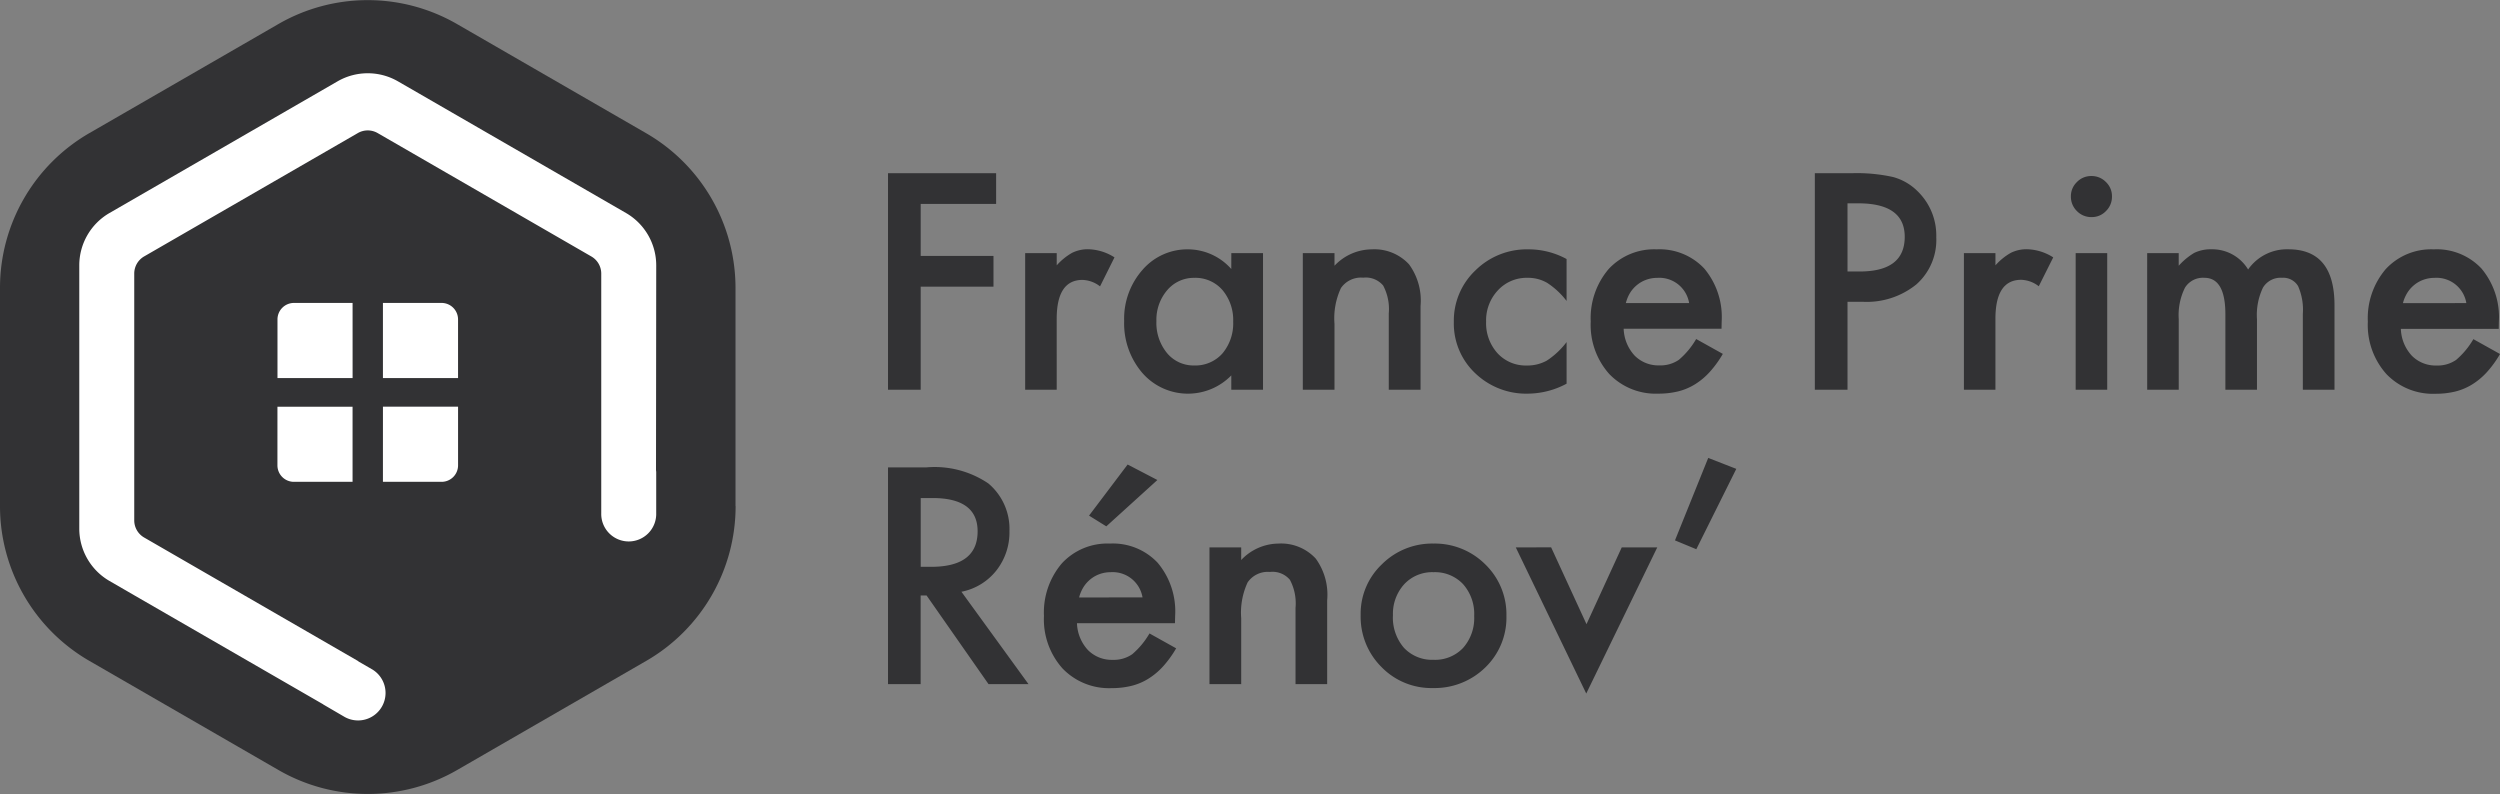
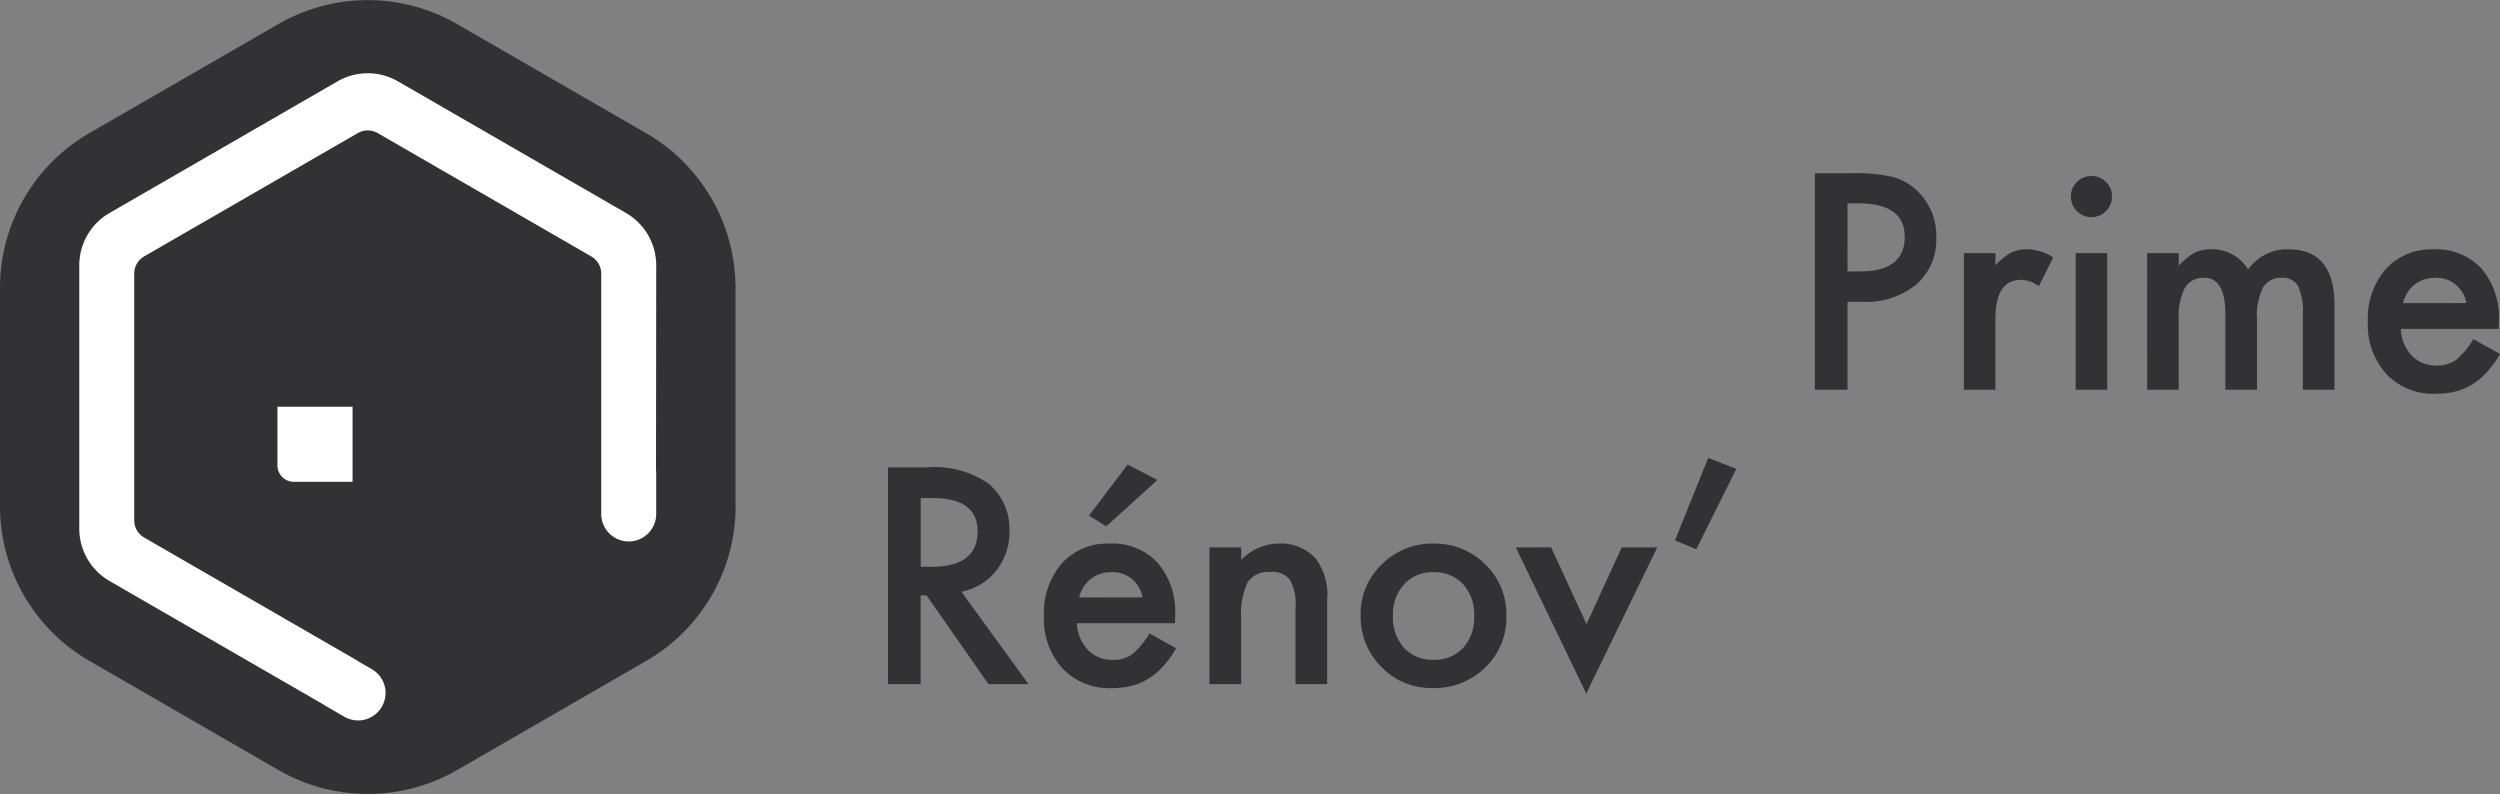
<svg xmlns="http://www.w3.org/2000/svg" width="139.784" height="44.395" viewBox="0 0 139.784 44.395">
  <rect x="0" y="0" width="139.784" height="44.395" fill="#808080" stroke="none" />
  <g id="Groupe_15023" data-name="Groupe 15023" transform="translate(-98.92 -127.018)">
    <g id="Groupe_56" data-name="Groupe 56" transform="translate(98.92 127.018)">
      <g id="Groupe_54" data-name="Groupe 54" transform="translate(0 0)">
        <g id="Groupe_30" data-name="Groupe 30">
          <path id="Tracé_64" data-name="Tracé 64" d="M41.125,28.3V16.1a9.993,9.993,0,0,0-5-8.654l-10.569-6.1a9.992,9.992,0,0,0-9.993,0L5,7.441A9.993,9.993,0,0,0,0,16.1V28.3a9.994,9.994,0,0,0,5,8.654l10.569,6.1a9.994,9.994,0,0,0,9.993,0l10.569-6.1a9.994,9.994,0,0,0,5-8.654" transform="translate(0 0)" fill="#323234" />
          <path id="Tracé_65" data-name="Tracé 65" d="M46.683,24.068a3.382,3.382,0,0,0-1.691-2.928l-12.748-7.36a3.381,3.381,0,0,0-3.381,0l-12.748,7.36a3.382,3.382,0,0,0-1.691,2.928v14.72a3.381,3.381,0,0,0,1.691,2.928l1.383.8L28.04,48.6c.013.008.024.019.037.027l1.2.7a1.537,1.537,0,0,0,1.537-2.661l-.783-.452,0-.006L30,46.185l-11.95-6.9a1.107,1.107,0,0,1-.553-.958v-13.8a1.106,1.106,0,0,1,.553-.958L30,16.671a1.106,1.106,0,0,1,1.106,0l11.95,6.9a1.106,1.106,0,0,1,.553.958v13.4a1.537,1.537,0,1,0,3.073,0v-2.3c0-.038-.009-.075-.011-.112Z" transform="translate(-9.991 -9.231)" fill="#fff" />
-           <path id="Tracé_66" data-name="Tracé 66" d="M54.677,55.114H51.4a.922.922,0,0,0-.922.922v3.279h4.2Z" transform="translate(-34.963 -38.176)" fill="#fff" />
-           <path id="Tracé_67" data-name="Tracé 67" d="M72.947,55.114H69.668v4.2h4.2V56.036a.922.922,0,0,0-.922-.922" transform="translate(-48.257 -38.176)" fill="#fff" />
          <path id="Tracé_68" data-name="Tracé 68" d="M50.475,77.272a.922.922,0,0,0,.922.922h3.279v-4.2h-4.2Z" transform="translate(-34.963 -51.253)" fill="#fff" />
-           <path id="Tracé_69" data-name="Tracé 69" d="M69.667,78.194h3.279a.922.922,0,0,0,.922-.922V73.993h-4.2Z" transform="translate(-48.256 -51.253)" fill="#fff" />
        </g>
      </g>
      <g id="Groupe_55" data-name="Groupe 55" transform="translate(49.652 9.684)">
-         <path id="Tracé_74" data-name="Tracé 74" d="M7.49-10.345H3.272v2.909H7.342v1.717H3.272V.044H1.445V-12.062H7.49ZM9.114-7.593h1.764v.682a3.369,3.369,0,0,1,.862-.7,1.978,1.978,0,0,1,.91-.2,2.849,2.849,0,0,1,1.458.455L13.3-5.735a1.684,1.684,0,0,0-.98-.361q-1.443,0-1.443,2.18V.044H9.114Zm11.526,0h1.772V.044H20.639v-.8A3.384,3.384,0,0,1,18.295.263,3.378,3.378,0,0,1,15.676-.882,4.257,4.257,0,0,1,14.649-3.8,4.126,4.126,0,0,1,15.676-6.66a3.311,3.311,0,0,1,2.572-1.145,3.247,3.247,0,0,1,2.391,1.1ZM16.452-3.8a2.66,2.66,0,0,0,.588,1.788,1.926,1.926,0,0,0,1.521.7,2.025,2.025,0,0,0,1.584-.674,2.611,2.611,0,0,0,.6-1.772,2.611,2.611,0,0,0-.6-1.772,2,2,0,0,0-1.568-.682,1.95,1.95,0,0,0-1.521.69A2.544,2.544,0,0,0,16.452-3.8Zm8.186-3.795H26.41v.706A2.892,2.892,0,0,1,28.5-7.805a2.634,2.634,0,0,1,2.078.839,3.435,3.435,0,0,1,.643,2.329V.044H29.444V-4.222a2.8,2.8,0,0,0-.314-1.56,1.265,1.265,0,0,0-1.113-.439,1.361,1.361,0,0,0-1.247.58,3.992,3.992,0,0,0-.361,2V.044H24.638Zm14.748.329V-4.92A4.3,4.3,0,0,0,38.3-5.931,2.108,2.108,0,0,0,37.2-6.213a2.179,2.179,0,0,0-1.654.7,2.448,2.448,0,0,0-.659,1.748A2.5,2.5,0,0,0,35.521-2a2.141,2.141,0,0,0,1.639.69,2.241,2.241,0,0,0,1.121-.274,4.446,4.446,0,0,0,1.106-1.035V-.294a4.633,4.633,0,0,1-2.148.557A4.111,4.111,0,0,1,34.274-.882a3.82,3.82,0,0,1-1.192-2.862A3.872,3.872,0,0,1,34.29-6.629a4.085,4.085,0,0,1,2.964-1.176A4.429,4.429,0,0,1,39.386-7.264Zm8.664,3.9H42.578a2.319,2.319,0,0,0,.612,1.5,1.865,1.865,0,0,0,1.388.549,1.805,1.805,0,0,0,1.09-.314,4.463,4.463,0,0,0,.964-1.16l1.49.831a5.927,5.927,0,0,1-.729,1.008,3.877,3.877,0,0,1-.823.69,3.3,3.3,0,0,1-.949.4,4.618,4.618,0,0,1-1.106.125,3.6,3.6,0,0,1-2.744-1.1,4.117,4.117,0,0,1-1.035-2.932,4.231,4.231,0,0,1,1-2.932A3.46,3.46,0,0,1,44.42-7.805a3.43,3.43,0,0,1,2.666,1.074,4.225,4.225,0,0,1,.972,2.956ZM46.239-4.8a1.69,1.69,0,0,0-1.78-1.411,1.828,1.828,0,0,0-.6.1,1.727,1.727,0,0,0-.514.282,1.789,1.789,0,0,0-.4.443A2.059,2.059,0,0,0,42.7-4.8Z" transform="translate(-1.445 12.063)" fill="#323234" />
        <path id="Tracé_75" data-name="Tracé 75" d="M3.272-4.873V.044H1.445V-12.062h2.07a9.336,9.336,0,0,1,2.3.212,3.081,3.081,0,0,1,1.38.8A3.445,3.445,0,0,1,8.235-8.479,3.319,3.319,0,0,1,7.122-5.845a4.406,4.406,0,0,1-3,.972Zm0-1.694h.682q2.517,0,2.517-1.937,0-1.874-2.6-1.874h-.6ZM9.78-7.593h1.764v.682a3.369,3.369,0,0,1,.862-.7,1.978,1.978,0,0,1,.91-.2,2.849,2.849,0,0,1,1.458.455l-.808,1.615a1.684,1.684,0,0,0-.98-.361q-1.443,0-1.443,2.18V.044H9.78Zm8.013,0V.044H16.029V-7.593Zm-2.031-3.175a1.093,1.093,0,0,1,.337-.8,1.1,1.1,0,0,1,.808-.337,1.111,1.111,0,0,1,.815.337,1.085,1.085,0,0,1,.337.808,1.111,1.111,0,0,1-.337.815,1.085,1.085,0,0,1-.808.337,1.111,1.111,0,0,1-.815-.337A1.12,1.12,0,0,1,15.762-10.769Zm4.265,3.175h1.764v.706a3.686,3.686,0,0,1,.87-.721,2.112,2.112,0,0,1,.964-.2,2.341,2.341,0,0,1,2.046,1.129,2.649,2.649,0,0,1,2.25-1.129q2.58,0,2.58,3.128V.044H28.731V-4.2a3.272,3.272,0,0,0-.267-1.552.966.966,0,0,0-.9-.463,1.15,1.15,0,0,0-1.062.549A3.534,3.534,0,0,0,26.167-3.9V.044H24.4V-4.175q0-2.039-1.176-2.039a1.179,1.179,0,0,0-1.086.557A3.472,3.472,0,0,0,21.792-3.9V.044H20.028ZM39.684-3.359H34.212a2.319,2.319,0,0,0,.612,1.5,1.865,1.865,0,0,0,1.388.549,1.805,1.805,0,0,0,1.09-.314,4.463,4.463,0,0,0,.964-1.16l1.49.831a5.926,5.926,0,0,1-.729,1.008,3.877,3.877,0,0,1-.823.69,3.3,3.3,0,0,1-.949.4,4.618,4.618,0,0,1-1.106.125A3.6,3.6,0,0,1,33.4-.835a4.117,4.117,0,0,1-1.035-2.932,4.231,4.231,0,0,1,1-2.932,3.46,3.46,0,0,1,2.682-1.106A3.43,3.43,0,0,1,38.72-6.731a4.225,4.225,0,0,1,.972,2.956ZM37.873-4.8a1.69,1.69,0,0,0-1.78-1.411,1.828,1.828,0,0,0-.6.1,1.727,1.727,0,0,0-.514.282,1.789,1.789,0,0,0-.4.443,2.059,2.059,0,0,0-.251.588Z" transform="translate(50.377 12.063)" fill="#323234" />
        <path id="Tracé_76" data-name="Tracé 76" d="M5.55-5.106,9.3.059H7.065L3.6-4.9h-.33V.059H1.445V-12.06H3.588a5.353,5.353,0,0,1,3.469.9A3.316,3.316,0,0,1,8.235-8.5,3.443,3.443,0,0,1,7.5-6.291,3.289,3.289,0,0,1,5.55-5.106ZM3.274-6.5h.581q2.6,0,2.6-1.986,0-1.86-2.527-1.86H3.274ZM17.489-3.348H12.01a2.321,2.321,0,0,0,.612,1.5,1.867,1.867,0,0,0,1.389.549A1.807,1.807,0,0,0,15.1-1.613a4.467,4.467,0,0,0,.965-1.162l1.491.832a5.932,5.932,0,0,1-.73,1.009,3.881,3.881,0,0,1-.824.691,3.3,3.3,0,0,1-.95.4,4.623,4.623,0,0,1-1.107.126A3.6,3.6,0,0,1,11.2-.82a4.122,4.122,0,0,1-1.036-2.936,4.235,4.235,0,0,1,1-2.936A3.464,3.464,0,0,1,13.855-7.8a3.433,3.433,0,0,1,2.669,1.075A4.23,4.23,0,0,1,17.5-3.764ZM15.675-4.792A1.692,1.692,0,0,0,13.894-6.2a1.83,1.83,0,0,0-.6.1,1.729,1.729,0,0,0-.514.283,1.791,1.791,0,0,0-.4.443,2.061,2.061,0,0,0-.251.589Zm.832-6.562L13.65-8.763l-.965-.6,2.158-2.857Zm2.912,3.767h1.774v.706A2.9,2.9,0,0,1,23.281-7.8a2.637,2.637,0,0,1,2.08.84A3.439,3.439,0,0,1,26-4.627V.059H24.231v-4.27a2.8,2.8,0,0,0-.314-1.562,1.267,1.267,0,0,0-1.115-.44,1.363,1.363,0,0,0-1.248.581,4,4,0,0,0-.361,2V.059H19.419Zm8.453,3.767a3.8,3.8,0,0,1,1.185-2.818A3.971,3.971,0,0,1,31.946-7.8a3.993,3.993,0,0,1,2.9,1.169,3.892,3.892,0,0,1,1.177,2.873A3.872,3.872,0,0,1,34.843-.875,4.051,4.051,0,0,1,31.915.278,3.885,3.885,0,0,1,29.034-.9,3.959,3.959,0,0,1,27.873-3.819Zm1.805.031a2.578,2.578,0,0,0,.612,1.813,2.155,2.155,0,0,0,1.656.675A2.153,2.153,0,0,0,33.6-1.966a2.513,2.513,0,0,0,.62-1.782A2.513,2.513,0,0,0,33.6-5.53,2.155,2.155,0,0,0,31.946-6.2a2.137,2.137,0,0,0-1.64.675A2.456,2.456,0,0,0,29.678-3.787Zm8.846-3.8L40.5-3.293l1.97-4.293h1.986L40.486.585l-3.94-8.171Zm8.783-5,1.57.612L46.64-7.484l-1.193-.494Z" transform="translate(-1.445 28.509)" fill="#323234" />
      </g>
    </g>
  </g>
</svg>